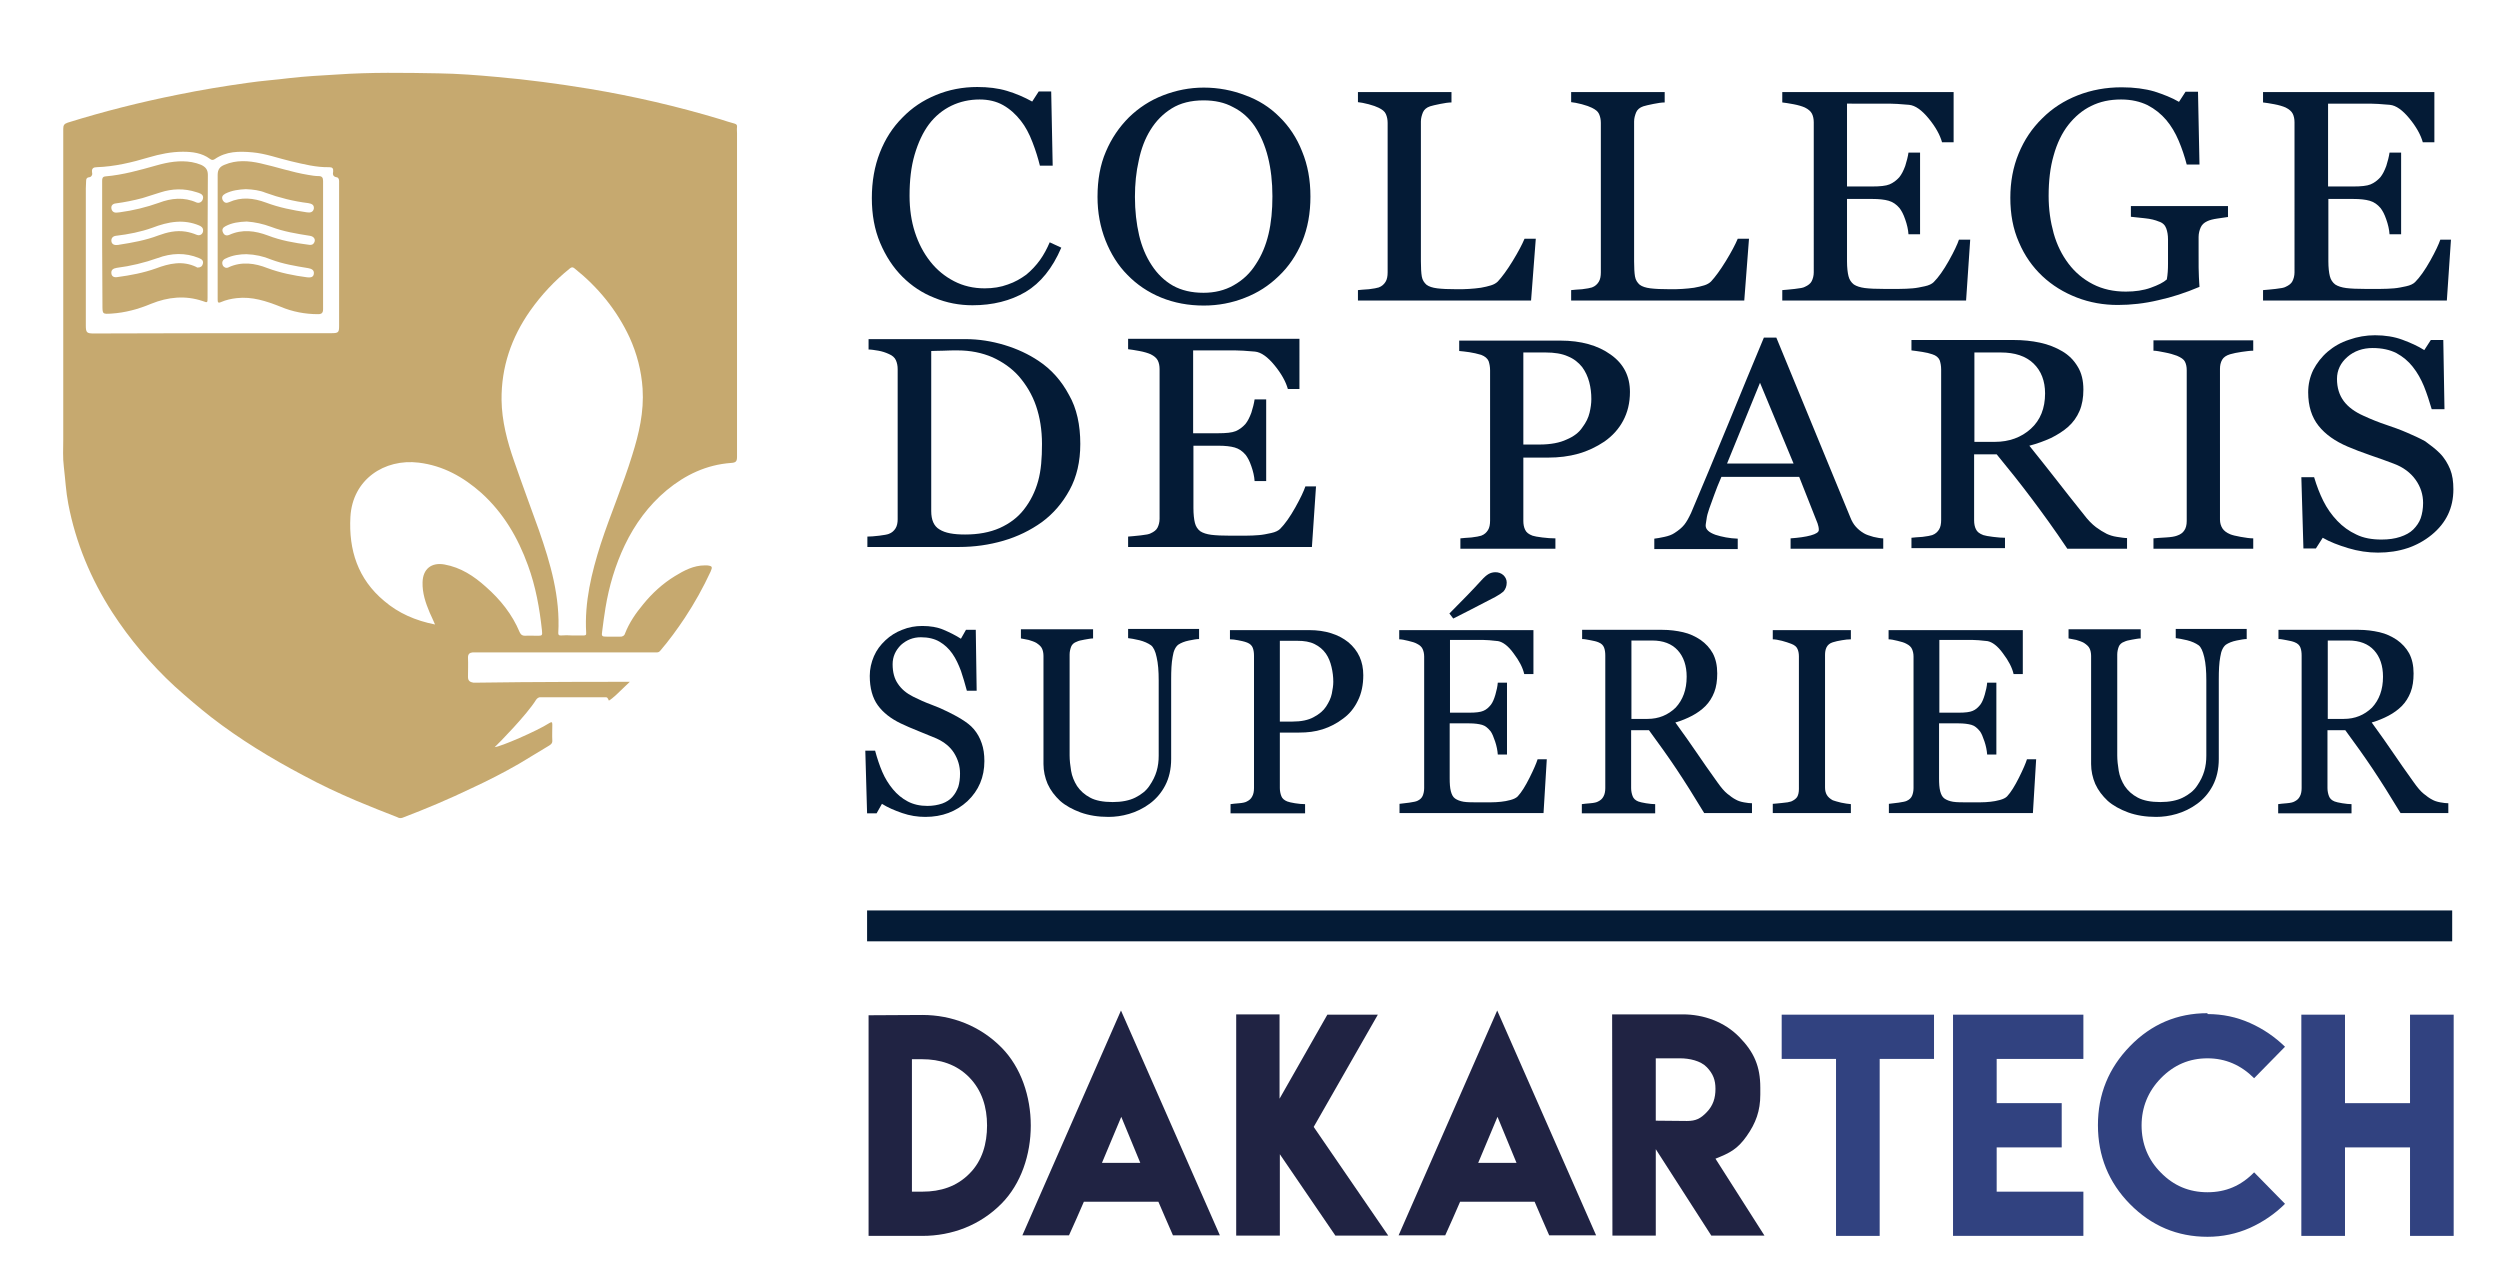
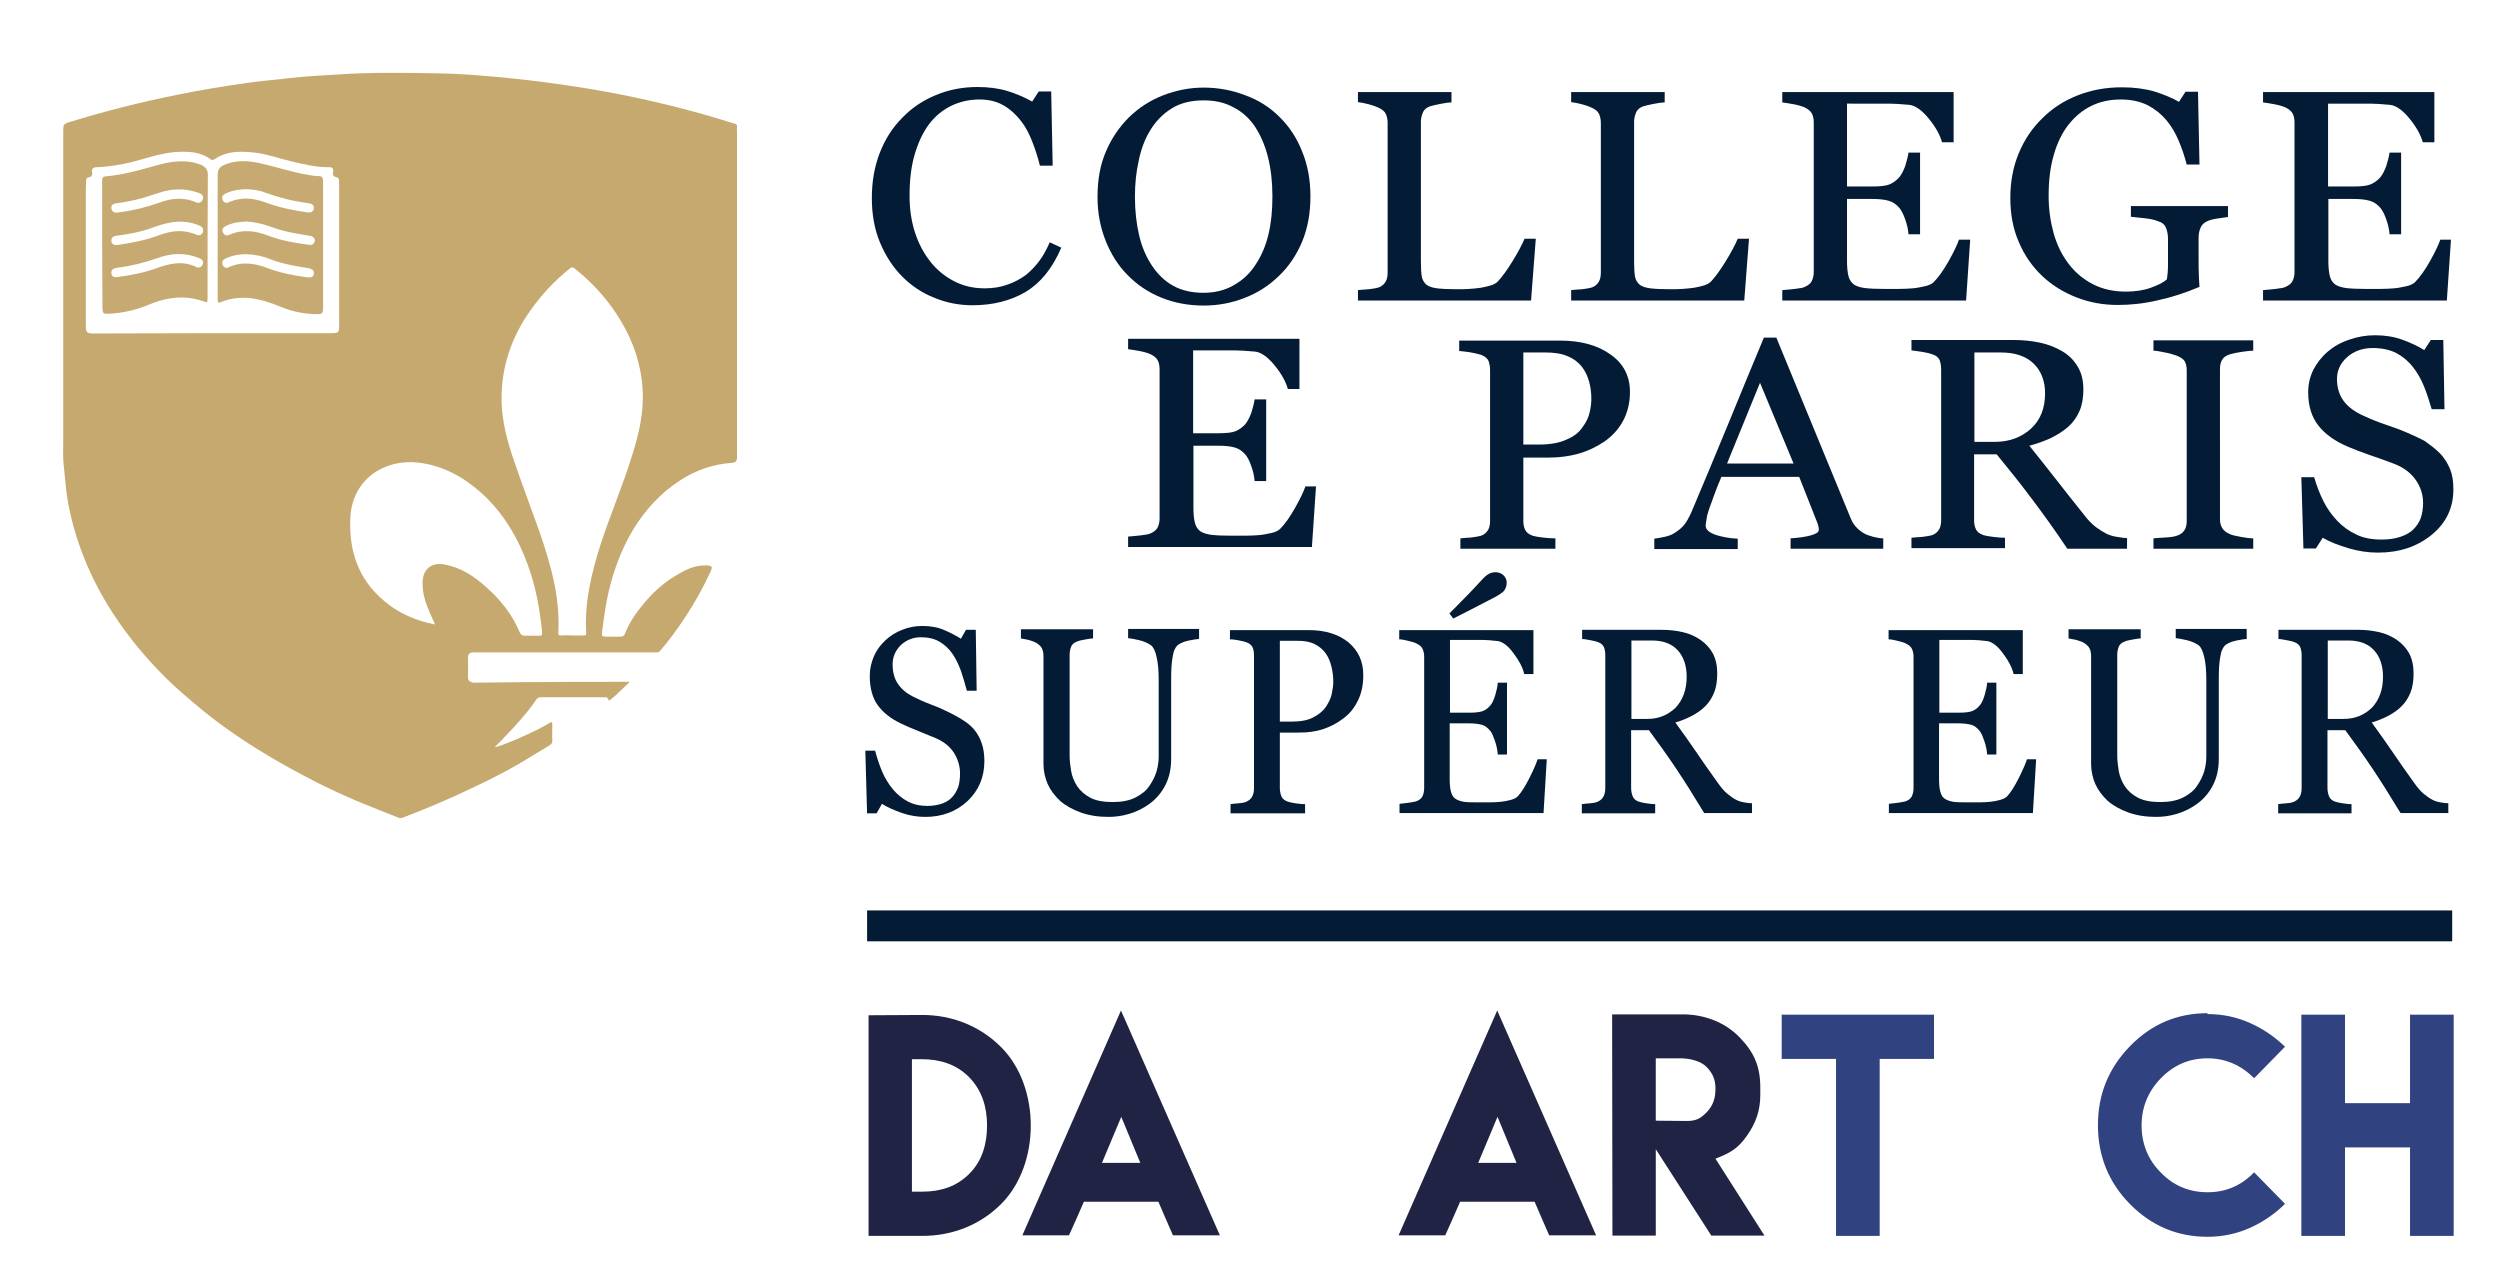
<svg xmlns="http://www.w3.org/2000/svg" id="Calque_1" x="0px" y="0px" viewBox="0 0 841.9 433.6" style="enable-background:new 0 0 841.9 433.6;" xml:space="preserve">
  <style type="text/css">	.st0{fill:#041B36;}	.st1{fill:#202343;}	.st2{fill:#314280;}	.st3{fill:#C6A96F;}	.st4{fill:#C7AA71;}</style>
  <g>
    <g>
      <path class="st0" d="M327.5,102.8c-4.4,0-8.7-0.8-12.8-2.5c-4.1-1.6-7.7-4-10.8-7.1c-3.1-3.1-5.6-6.9-7.5-11.4   c-1.9-4.5-2.8-9.5-2.8-15.1s0.9-10.7,2.7-15.3c1.8-4.6,4.3-8.5,7.6-11.8c3.2-3.3,6.9-5.8,11.3-7.6c4.3-1.8,9-2.7,13.9-2.7   c3.7,0,7,0.4,10,1.3c3,0.9,5.8,2.1,8.5,3.6l2.2-3.4h4.2l0.5,25h-4.3c-0.6-2.4-1.4-5.1-2.5-7.9c-1.1-2.9-2.4-5.3-3.9-7.2   c-1.7-2.2-3.7-4-6-5.3c-2.3-1.3-5-1.9-7.9-1.9c-3.4,0-6.6,0.7-9.5,2.1c-2.9,1.4-5.5,3.5-7.6,6.3c-2,2.7-3.6,6.1-4.8,10.2   c-1.2,4.1-1.7,8.7-1.7,13.8c0,4.5,0.6,8.6,1.8,12.3c1.2,3.7,2.9,7,5.2,9.9c2.2,2.8,4.9,5,8,6.6s6.5,2.4,10.3,2.4   c2.8,0,5.4-0.4,7.8-1.3c2.4-0.8,4.4-2,6.2-3.3c1.7-1.4,3.3-3.1,4.6-4.9c1.3-1.8,2.4-3.9,3.3-6l3.9,1.8c-3,7-7,11.9-12,14.9   C340.3,101.3,334.3,102.8,327.5,102.8z" />
      <path class="st0" d="M430.8,39.3c3.3,3.2,5.9,7.1,7.7,11.7c1.9,4.6,2.8,9.6,2.8,15.2c0,5.6-0.9,10.6-2.8,15.2   c-1.9,4.5-4.5,8.4-7.9,11.6c-3.3,3.2-7,5.6-11.4,7.3c-4.3,1.7-8.9,2.6-13.8,2.6c-5.2,0-10-0.9-14.4-2.7c-4.4-1.8-8.2-4.4-11.3-7.6   c-3.2-3.2-5.6-7.1-7.4-11.6c-1.8-4.6-2.7-9.4-2.7-14.7c0-5.7,0.9-10.8,2.8-15.2c1.9-4.5,4.5-8.3,7.8-11.6   c3.3-3.2,7.1-5.7,11.5-7.4c4.4-1.7,8.9-2.6,13.7-2.6c4.9,0,9.6,0.9,14,2.6C423.8,33.7,427.6,36.1,430.8,39.3z M422.9,89   c2-3,3.4-6.4,4.3-10.2c0.9-3.8,1.3-8,1.3-12.7c0-4.8-0.5-9.2-1.5-13.2c-1-4-2.5-7.4-4.4-10.3c-1.9-2.8-4.3-5-7.3-6.5   c-2.9-1.6-6.2-2.3-10-2.3c-4.2,0-7.8,0.9-10.7,2.7c-2.9,1.8-5.3,4.2-7.2,7.3c-1.8,2.9-3.1,6.3-3.9,10.2c-0.9,3.9-1.3,8-1.3,12.3   c0,4.7,0.5,9,1.4,12.9c0.9,3.8,2.3,7.2,4.3,10.2c1.9,2.9,4.3,5.2,7.1,6.8c2.9,1.6,6.3,2.4,10.3,2.4c3.7,0,7.1-0.8,10.1-2.5   C418.6,94.3,421,92,422.9,89z" />
      <path class="st0" d="M517.2,80.3l-1.6,20.9h-58.3v-3.5c0.8-0.1,2.1-0.2,3.7-0.3c1.6-0.2,2.7-0.4,3.3-0.6c1.1-0.4,1.8-1.1,2.3-1.9   c0.5-0.8,0.7-1.9,0.7-3.2V41.4c0-1.1-0.2-2.1-0.6-3c-0.4-0.9-1.2-1.5-2.4-2.1c-0.8-0.4-1.9-0.8-3.4-1.2c-1.5-0.4-2.7-0.6-3.6-0.7   V31h31.5v3.5c-1,0-2.3,0.2-3.8,0.5c-1.6,0.3-2.7,0.6-3.4,0.8c-1.2,0.4-2,1.1-2.4,2c-0.4,1-0.7,2-0.7,3.1V88c0,2.2,0.1,3.9,0.3,5.1   c0.2,1.2,0.8,2.1,1.6,2.8c0.8,0.6,2,1,3.6,1.2c1.6,0.2,3.8,0.3,6.7,0.3c1.3,0,2.6,0,4-0.1c1.4-0.1,2.7-0.2,4-0.4   c1.2-0.2,2.4-0.5,3.4-0.8c1-0.3,1.8-0.8,2.3-1.3c1.4-1.5,3.1-3.8,5-6.9c1.9-3.1,3.2-5.6,4-7.5H517.2z" />
      <path class="st0" d="M589,80.3l-1.6,20.9h-58.3v-3.5c0.8-0.1,2.1-0.2,3.7-0.3c1.6-0.2,2.7-0.4,3.3-0.6c1.1-0.4,1.8-1.1,2.3-1.9   c0.5-0.8,0.7-1.9,0.7-3.2V41.4c0-1.1-0.2-2.1-0.6-3c-0.4-0.9-1.2-1.5-2.4-2.1c-0.8-0.4-1.9-0.8-3.4-1.2c-1.5-0.4-2.7-0.6-3.6-0.7   V31h31.5v3.5c-1,0-2.3,0.2-3.8,0.5c-1.6,0.3-2.7,0.6-3.4,0.8c-1.2,0.4-2,1.1-2.4,2c-0.4,1-0.7,2-0.7,3.1V88c0,2.2,0.1,3.9,0.3,5.1   c0.2,1.2,0.8,2.1,1.6,2.8c0.8,0.6,2,1,3.6,1.2c1.6,0.2,3.8,0.3,6.7,0.3c1.3,0,2.6,0,4-0.1c1.4-0.1,2.7-0.2,4-0.4   c1.2-0.2,2.4-0.5,3.4-0.8c1-0.3,1.8-0.8,2.3-1.3c1.4-1.5,3.1-3.8,5-6.9c1.9-3.1,3.2-5.6,4-7.5H589z" />
      <path class="st0" d="M663.5,80.5l-1.4,20.7h-61.9v-3.5c1.1-0.1,2.5-0.2,4.2-0.4c1.8-0.2,2.9-0.4,3.4-0.7c1.1-0.5,1.9-1.1,2.3-1.9   c0.4-0.8,0.7-1.8,0.7-3V41.2c0-1.1-0.2-2.1-0.6-2.9c-0.4-0.8-1.2-1.5-2.4-2.1c-0.9-0.4-2.2-0.8-3.8-1.1c-1.6-0.3-2.9-0.5-3.8-0.6   V31h57.7v16.9h-3.9c-0.7-2.5-2.2-5.2-4.5-8c-2.3-2.8-4.5-4.4-6.6-4.6c-1.1-0.1-2.4-0.2-3.9-0.3c-1.5-0.1-3.2-0.1-5.2-0.1H622v27.9   h8.4c2.7,0,4.7-0.2,5.9-0.7c1.2-0.5,2.3-1.3,3.3-2.4c0.8-1,1.4-2.2,2-3.8c0.5-1.6,0.9-3.1,1.1-4.5h3.9v27.5h-3.9   c-0.1-1.6-0.5-3.3-1.1-5c-0.6-1.8-1.3-3-1.9-3.8c-1.1-1.3-2.3-2.1-3.7-2.5c-1.4-0.4-3.2-0.6-5.5-0.6H622v21c0,2.1,0.2,3.8,0.5,5   s0.9,2.1,1.8,2.8c0.9,0.6,2.2,1,3.7,1.2c1.6,0.2,3.8,0.3,6.7,0.3c1.2,0,2.7,0,4.6,0s3.5-0.1,4.8-0.2c1.3-0.1,2.7-0.4,4.1-0.7   c1.4-0.3,2.4-0.8,3-1.4c1.6-1.6,3.3-4,5.1-7.2c1.8-3.2,2.9-5.6,3.4-7.1H663.5z" />
      <path class="st0" d="M750.1,73.1c-0.8,0.1-2,0.3-3.4,0.5c-1.4,0.2-2.6,0.5-3.4,0.9c-1.1,0.5-1.8,1.2-2.2,2.1   c-0.4,0.9-0.7,2-0.7,3.2v5.4c0,4,0,6.6,0.1,8c0.1,1.4,0.1,2.5,0.2,3.4c-4.7,2-9.3,3.5-13.9,4.5c-4.6,1.1-9.2,1.6-13.6,1.6   c-4.8,0-9.4-0.8-13.8-2.5c-4.4-1.7-8.3-4.1-11.6-7.2c-3.3-3.1-6-6.9-7.9-11.4c-2-4.5-2.9-9.5-2.9-15c0-5.3,0.9-10.3,2.8-14.9   c1.9-4.6,4.5-8.5,8-11.9c3.3-3.3,7.3-5.9,11.9-7.7c4.6-1.8,9.5-2.7,14.8-2.7c4.2,0,7.9,0.5,11,1.4c3.1,1,5.9,2.1,8.3,3.5l2.2-3.4   h4.2l0.5,24.5h-4.3c-0.7-2.7-1.6-5.4-2.7-8c-1.1-2.6-2.5-5-4.2-7s-3.8-3.7-6.3-5c-2.5-1.2-5.4-1.9-8.9-1.9   c-3.8,0-7.1,0.7-10.1,2.2c-2.9,1.4-5.5,3.6-7.7,6.4c-2.1,2.7-3.8,6.2-4.9,10.2c-1.2,4.1-1.7,8.7-1.7,13.7c0,4.5,0.6,8.6,1.7,12.6   c1.1,3.9,2.8,7.3,5,10.2c2.2,2.9,4.9,5.2,8.2,6.9s7,2.5,11.1,2.5c3.1,0,5.9-0.4,8.4-1.3c2.5-0.9,4.3-1.8,5.4-2.8   c0.3-1.7,0.4-3.4,0.4-5.2c0-1.7,0-3.2,0-4.4v-3.9c0-1.4-0.2-2.6-0.6-3.7c-0.4-1.1-1.2-1.9-2.5-2.3c-1.2-0.5-2.7-0.9-4.7-1.1   c-2-0.2-3.5-0.4-4.7-0.5v-3.6h32.7V73.1z" />
      <path class="st0" d="M825.4,80.5l-1.4,20.7h-61.9v-3.5c1.1-0.1,2.5-0.2,4.2-0.4c1.8-0.2,2.9-0.4,3.4-0.7c1.1-0.5,1.9-1.1,2.3-1.9   c0.4-0.8,0.7-1.8,0.7-3V41.2c0-1.1-0.2-2.1-0.6-2.9c-0.4-0.8-1.2-1.5-2.4-2.1c-0.9-0.4-2.2-0.8-3.8-1.1c-1.6-0.3-2.9-0.5-3.8-0.6   V31h57.7v16.9h-3.9c-0.7-2.5-2.2-5.2-4.5-8c-2.3-2.8-4.5-4.4-6.6-4.6c-1.1-0.1-2.4-0.2-3.9-0.3c-1.5-0.1-3.2-0.1-5.2-0.1h-11.7   v27.9h8.4c2.7,0,4.7-0.2,5.9-0.7c1.2-0.5,2.3-1.3,3.3-2.4c0.8-1,1.4-2.2,2-3.8c0.5-1.6,0.9-3.1,1.1-4.5h3.9v27.5h-3.9   c-0.1-1.6-0.5-3.3-1.1-5c-0.6-1.8-1.3-3-1.9-3.8c-1.1-1.3-2.3-2.1-3.7-2.5c-1.4-0.4-3.2-0.6-5.5-0.6h-8.4v21c0,2.1,0.2,3.8,0.5,5   s0.9,2.1,1.8,2.8c0.9,0.6,2.2,1,3.7,1.2c1.6,0.2,3.8,0.3,6.7,0.3c1.2,0,2.7,0,4.6,0s3.5-0.1,4.8-0.2c1.3-0.1,2.7-0.4,4.1-0.7   c1.4-0.3,2.4-0.8,3-1.4c1.6-1.6,3.3-4,5.1-7.2c1.8-3.2,2.9-5.6,3.4-7.1H825.4z" />
    </g>
    <g>
      <path class="st0" d="M548.9,132c0,3.7-0.8,6.9-2.3,9.7c-1.5,2.8-3.6,5.1-6.3,7c-2.7,1.8-5.6,3.2-8.8,4.1   c-3.2,0.9-6.6,1.3-10.1,1.3H513v21.3c0,1.2,0.2,2.2,0.6,3c0.4,0.9,1.2,1.5,2.5,2c0.6,0.2,1.7,0.4,3.3,0.6c1.6,0.2,3.1,0.3,4.4,0.3   v3.5h-32v-3.5c0.8-0.1,2.1-0.2,3.7-0.3c1.6-0.2,2.7-0.4,3.3-0.6c1.1-0.4,1.8-1.1,2.3-1.9c0.5-0.8,0.7-1.9,0.7-3.2v-50.6   c0-1.2-0.2-2.2-0.5-3.1c-0.4-0.9-1.2-1.6-2.5-2.1c-1.3-0.4-2.7-0.7-4-0.9c-1.3-0.2-2.4-0.3-3.4-0.4v-3.5h34.1   c6.9,0,12.6,1.6,16.9,4.7C546.8,122.5,548.9,126.7,548.9,132z M532.9,143.9c1.2-1.6,2-3.2,2.4-4.9c0.4-1.7,0.6-3.2,0.6-4.6   c0-1.9-0.2-3.8-0.7-5.7c-0.5-1.9-1.3-3.6-2.4-5.1c-1.2-1.5-2.8-2.8-4.8-3.6c-2-0.9-4.5-1.3-7.5-1.3H513v31h5.4   c3.8,0,6.9-0.6,9.2-1.7C530,147,531.8,145.6,532.9,143.9z" />
      <path class="st0" d="M634,184.8h-31v-3.5c2.7-0.2,5-0.5,6.8-1c1.8-0.5,2.7-1.1,2.7-1.8c0-0.3,0-0.7-0.1-1.1   c-0.1-0.4-0.2-0.8-0.3-1.1l-6.2-15.7h-26.2c-1,2.3-1.8,4.3-2.4,6c-0.6,1.7-1.2,3.3-1.7,4.7c-0.5,1.4-0.8,2.6-0.9,3.5   s-0.3,1.6-0.3,2.2c0,1.3,1.1,2.3,3.3,3.1c2.2,0.7,4.7,1.2,7.5,1.3v3.5h-28.1v-3.5c0.9-0.1,2-0.3,3.4-0.6c1.4-0.3,2.5-0.7,3.4-1.3   c1.4-0.9,2.5-1.8,3.3-2.8c0.8-1,1.5-2.3,2.3-4c3.7-8.8,7.9-18.7,12.4-29.7c4.5-11,8.5-20.7,12.1-29.3h4.2l24.9,60.5   c0.5,1.3,1.1,2.3,1.8,3.1s1.6,1.6,2.8,2.3c0.8,0.5,1.9,0.8,3.2,1.2c1.3,0.3,2.4,0.5,3.3,0.5V184.8z M604,156.1l-11.3-27.2   l-11.1,27.2H604z" />
      <path class="st0" d="M716.3,184.8h-20.1c-4.4-6.6-8.5-12.2-12.1-17c-3.6-4.8-7.5-9.7-11.7-14.8h-7.6v22.2c0,1.2,0.2,2.2,0.6,3   c0.4,0.9,1.2,1.5,2.5,2c0.6,0.2,1.7,0.4,3.3,0.6s2.9,0.3,4,0.3v3.5h-31.5v-3.5c0.8-0.1,2.1-0.2,3.7-0.3c1.6-0.2,2.7-0.4,3.3-0.6   c1.1-0.4,1.8-1.1,2.3-1.9c0.5-0.8,0.7-1.9,0.7-3.2v-50.7c0-1.2-0.2-2.2-0.5-3.1c-0.4-0.9-1.2-1.6-2.5-2c-0.9-0.3-2-0.6-3.4-0.8   c-1.4-0.2-2.6-0.4-3.6-0.5v-3.5h34.4c3.2,0,6.1,0.3,8.9,0.9c2.8,0.6,5.3,1.6,7.5,2.9c2.2,1.3,3.9,3,5.2,5.2   c1.3,2.1,1.9,4.7,1.9,7.7c0,2.7-0.4,5.1-1.3,7.2c-0.9,2.1-2.2,3.9-3.9,5.4c-1.6,1.4-3.5,2.6-5.7,3.7c-2.2,1-4.6,1.9-7.3,2.6   c3.7,4.6,6.7,8.4,9.2,11.6c2.4,3.1,5.4,6.9,9,11.4c1.5,2,2.9,3.4,4.2,4.4c1.2,0.9,2.5,1.7,3.7,2.3c0.9,0.4,2,0.8,3.4,1   c1.4,0.2,2.5,0.4,3.4,0.4V184.8z M688.7,132.5c0-4.2-1.3-7.6-3.9-10.1c-2.6-2.5-6.3-3.7-11-3.7h-8.9v30.1h6.9   c4.8,0,8.9-1.5,12.1-4.4C687.1,141.5,688.7,137.5,688.7,132.5z" />
      <path class="st0" d="M758.8,184.8h-33.6v-3.5c0.9-0.1,2.3-0.2,4.1-0.3c1.8-0.1,3-0.3,3.8-0.6c1.2-0.4,2-1,2.5-1.8   c0.5-0.7,0.8-1.8,0.8-3.1v-50.8c0-1.2-0.2-2.1-0.6-2.9c-0.4-0.8-1.3-1.4-2.7-2c-1.1-0.4-2.4-0.8-4-1.1c-1.6-0.3-2.9-0.6-3.9-0.6   v-3.5h33.6v3.5c-1.1,0-2.4,0.2-3.9,0.4c-1.5,0.2-2.8,0.5-3.9,0.8c-1.3,0.4-2.2,1-2.7,1.9s-0.7,1.9-0.7,3V175   c0,1.1,0.3,2.1,0.8,2.9c0.5,0.8,1.4,1.5,2.6,2c0.7,0.3,1.9,0.6,3.6,0.9c1.7,0.3,3.1,0.5,4.2,0.5V184.8z" />
      <path class="st0" d="M821.6,152.6c1.6,1.6,2.7,3.5,3.5,5.4c0.8,2,1.1,4.2,1.1,6.8c0,6.2-2.4,11.3-7.3,15.3c-4.9,4-10.9,6-18.1,6   c-3.3,0-6.7-0.5-10-1.5s-6.2-2.1-8.6-3.5l-2.3,3.6h-4.2l-0.7-24h4.3c0.9,3,1.9,5.6,3.1,8c1.2,2.4,2.7,4.6,4.7,6.7   c1.8,1.9,4,3.5,6.4,4.6c2.4,1.2,5.3,1.7,8.5,1.7c2.4,0,4.5-0.3,6.3-0.9c1.8-0.6,3.3-1.4,4.4-2.5c1.1-1.1,2-2.4,2.5-3.8   c0.5-1.5,0.8-3.2,0.8-5.1c0-2.8-0.8-5.4-2.5-7.8c-1.7-2.4-4.2-4.3-7.5-5.5c-2.3-0.9-4.9-1.8-7.8-2.8s-5.5-2-7.6-2.9   c-4.2-1.8-7.5-4.1-9.8-7c-2.3-2.9-3.5-6.6-3.5-11.3c0-2.7,0.6-5.2,1.7-7.5c1.2-2.3,2.8-4.4,4.9-6.2c2-1.7,4.4-3.1,7.2-4   c2.8-1,5.7-1.5,8.7-1.5c3.4,0,6.5,0.5,9.2,1.5s5.2,2.1,7.4,3.5l2.2-3.4h4.2l0.4,23.3h-4.3c-0.8-2.7-1.6-5.2-2.6-7.7   c-1-2.4-2.2-4.6-3.8-6.6c-1.5-1.9-3.3-3.4-5.5-4.6c-2.2-1.1-4.8-1.7-8-1.7c-3.3,0-6.2,1-8.5,3c-2.3,2-3.5,4.5-3.5,7.4   c0,3,0.8,5.5,2.3,7.5c1.5,2,3.7,3.6,6.6,4.9c2.6,1.2,5.1,2.2,7.5,3s4.9,1.7,7.2,2.7c2.1,0.9,4.1,1.8,6.1,2.9   C818.5,149.9,820.2,151.2,821.6,152.6z" />
    </g>
    <g>
-       <path class="st0" d="M363.8,149.5c0,6-1.2,11.1-3.6,15.5c-2.4,4.4-5.5,8-9.3,10.8c-3.9,2.8-8.2,4.9-13,6.3s-9.8,2.1-14.9,2.1   h-30.9v-3.5c1,0,2.3-0.1,4-0.3c1.6-0.2,2.7-0.4,3.2-0.6c1.1-0.4,1.8-1.1,2.3-1.9s0.7-1.9,0.7-3v-50.6c0-1.1-0.2-2.1-0.6-3   c-0.4-0.9-1.2-1.6-2.4-2.1c-1.1-0.5-2.3-0.9-3.5-1.1c-1.3-0.2-2.3-0.4-3.3-0.4v-3.5h32.6c4.5,0,8.9,0.7,13.2,2   c4.3,1.3,8.1,3.1,11.4,5.3c4.4,2.9,7.8,6.8,10.3,11.5C362.6,137.5,363.8,143.1,363.8,149.5z M350.9,149.5c0-4.7-0.7-9-2-12.8   c-1.3-3.8-3.3-7.1-5.8-10c-2.4-2.7-5.4-4.8-8.9-6.4c-3.5-1.5-7.4-2.3-11.7-2.3c-1.4,0-3.1,0-4.9,0.1c-1.8,0-3.1,0.1-4,0.1v53.9   c0,3,0.9,5.1,2.8,6.2c1.9,1.2,4.7,1.7,8.6,1.7c4.4,0,8.3-0.7,11.7-2.2c3.3-1.5,6-3.5,8.1-6.2c2.2-2.8,3.8-6,4.8-9.6   S350.9,154.3,350.9,149.5z" />
      <path class="st0" d="M443.2,163.5l-1.4,20.7h-61.9v-3.5c1.1-0.1,2.5-0.2,4.2-0.4c1.8-0.2,2.9-0.4,3.4-0.7c1.1-0.5,1.9-1.1,2.3-1.9   c0.4-0.8,0.7-1.8,0.7-3v-50.4c0-1.1-0.2-2.1-0.6-2.9c-0.4-0.8-1.2-1.5-2.4-2.1c-0.9-0.4-2.2-0.8-3.8-1.1c-1.6-0.3-2.9-0.5-3.8-0.6   v-3.5h57.7V131h-3.9c-0.7-2.5-2.2-5.2-4.5-8c-2.3-2.8-4.5-4.4-6.6-4.6c-1.1-0.1-2.4-0.2-3.9-0.3c-1.5-0.1-3.2-0.1-5.2-0.1h-11.7   v27.9h8.4c2.7,0,4.7-0.2,5.9-0.7c1.2-0.5,2.3-1.3,3.3-2.4c0.8-1,1.4-2.2,2-3.8c0.5-1.6,0.9-3.1,1.1-4.5h3.9v27.5h-3.9   c-0.1-1.6-0.5-3.3-1.1-5c-0.6-1.8-1.3-3-1.9-3.8c-1.1-1.3-2.3-2.1-3.7-2.5c-1.4-0.4-3.2-0.6-5.5-0.6h-8.4v21c0,2.1,0.2,3.8,0.5,5   c0.3,1.2,0.9,2.1,1.8,2.8c0.9,0.6,2.2,1,3.7,1.2c1.6,0.2,3.8,0.3,6.7,0.3c1.2,0,2.7,0,4.6,0s3.5-0.1,4.8-0.2   c1.3-0.1,2.7-0.4,4.1-0.7c1.4-0.3,2.4-0.8,3-1.4c1.6-1.6,3.3-4,5.1-7.2c1.8-3.2,2.9-5.6,3.4-7.1H443.2z" />
    </g>
    <g>
      <path class="st0" d="M327.9,245.5c1.2,1.4,2.1,3,2.7,4.8c0.6,1.7,0.9,3.7,0.9,6c0,5.4-1.9,9.9-5.7,13.5c-3.8,3.5-8.5,5.3-14.2,5.3   c-2.6,0-5.2-0.4-7.8-1.3s-4.9-1.9-6.8-3.1l-1.8,3.2H292l-0.6-21.1h3.3c0.7,2.6,1.5,5,2.4,7.1c0.9,2.1,2.1,4.1,3.6,5.9   c1.4,1.7,3.1,3.1,5,4.1c1.9,1,4.1,1.5,6.6,1.5c1.9,0,3.5-0.3,5-0.8c1.4-0.5,2.6-1.3,3.4-2.2c0.9-1,1.5-2.1,2-3.4   c0.4-1.3,0.6-2.8,0.6-4.5c0-2.5-0.7-4.8-2-6.9s-3.3-3.7-5.9-4.9c-1.8-0.7-3.8-1.6-6.1-2.5c-2.3-0.9-4.3-1.8-6-2.6   c-3.3-1.6-5.9-3.6-7.7-6.1c-1.8-2.5-2.7-5.8-2.7-9.9c0-2.3,0.5-4.5,1.4-6.6s2.2-3.8,3.9-5.4c1.6-1.5,3.5-2.7,5.6-3.5   c2.2-0.9,4.4-1.3,6.8-1.3c2.7,0,5.1,0.4,7.2,1.3c2.1,0.9,4.1,1.9,5.8,3l1.7-3h3.3l0.3,20.5h-3.3c-0.6-2.3-1.3-4.6-2-6.7   c-0.8-2.1-1.7-4.1-2.9-5.8c-1.2-1.7-2.6-3-4.3-4c-1.7-1-3.8-1.5-6.3-1.5c-2.6,0-4.8,0.9-6.7,2.6c-1.8,1.8-2.8,3.9-2.8,6.5   c0,2.7,0.6,4.9,1.8,6.6c1.2,1.8,2.9,3.2,5.1,4.3c2,1,4,1.9,5.9,2.6c1.9,0.7,3.8,1.5,5.6,2.4c1.6,0.8,3.2,1.6,4.8,2.6   S326.8,244.2,327.9,245.5z" />
      <path class="st0" d="M403.8,215.2c-0.8,0-1.9,0.2-3.4,0.5c-1.5,0.3-2.7,0.8-3.6,1.4c-0.9,0.7-1.6,2-1.9,4.1   c-0.4,2.1-0.5,4.6-0.5,7.6v26.8c0,3.4-0.7,6.4-2,8.9s-3.1,4.6-5.3,6.2c-2.2,1.6-4.5,2.7-6.9,3.4c-2.4,0.7-4.7,1-6.9,1   c-3.5,0-6.6-0.5-9.4-1.5c-2.7-1-5.1-2.3-6.9-3.9c-1.8-1.7-3.2-3.5-4.2-5.7c-0.9-2.1-1.4-4.4-1.4-6.7v-36.4c0-1-0.2-1.9-0.5-2.5   c-0.3-0.7-1-1.3-1.9-1.9c-0.7-0.4-1.6-0.7-2.6-1c-1.1-0.2-1.9-0.4-2.6-0.5v-3.1h24.3v3.1c-0.8,0-1.7,0.2-2.9,0.4   c-1.2,0.2-2,0.4-2.6,0.7c-0.9,0.3-1.6,0.9-1.9,1.7c-0.3,0.8-0.5,1.7-0.5,2.6v34c0,1.6,0.2,3.4,0.5,5.2c0.3,1.8,1,3.5,2,5.1   c1.1,1.6,2.5,2.9,4.4,3.9c1.8,1,4.4,1.5,7.6,1.5c3,0,5.6-0.5,7.6-1.5c2-1,3.7-2.3,4.8-4c1.1-1.6,1.9-3.2,2.4-4.9   c0.5-1.7,0.7-3.4,0.7-5.2v-25.3c0-3.2-0.2-5.8-0.7-7.9c-0.4-2-1.1-3.4-1.9-4c-1-0.7-2.3-1.3-3.9-1.7c-1.7-0.4-2.9-0.6-3.8-0.7   v-3.1h23.9V215.2z" />
      <path class="st0" d="M459.1,227.4c0,3.2-0.6,6.1-1.8,8.5c-1.2,2.5-2.8,4.5-5,6.1c-2.1,1.6-4.4,2.8-6.9,3.6   c-2.5,0.8-5.1,1.1-7.9,1.1H431v18.7c0,1,0.2,1.9,0.5,2.7c0.3,0.8,1,1.4,2,1.8c0.5,0.2,1.4,0.4,2.6,0.6s2.4,0.3,3.4,0.3v3.1h-25.1   v-3.1c0.7-0.1,1.6-0.2,2.9-0.3c1.2-0.1,2.1-0.3,2.6-0.6c0.8-0.4,1.4-0.9,1.8-1.7c0.4-0.7,0.6-1.7,0.6-2.8v-44.5   c0-1-0.1-1.9-0.4-2.7c-0.3-0.8-0.9-1.4-1.9-1.8c-1-0.4-2.1-0.6-3.1-0.8c-1-0.2-1.9-0.3-2.7-0.3v-3.1h26.7c5.4,0,9.8,1.4,13.2,4.1   C457.4,219.1,459.1,222.7,459.1,227.4z M446.6,237.9c0.9-1.4,1.6-2.8,1.9-4.3c0.3-1.5,0.5-2.8,0.5-4c0-1.7-0.2-3.3-0.6-5   c-0.4-1.7-1-3.2-1.9-4.5c-1-1.4-2.2-2.4-3.8-3.2c-1.6-0.8-3.5-1.1-5.8-1.1H431V243h4.2c3,0,5.4-0.5,7.2-1.5   C444.3,240.5,445.7,239.3,446.6,237.9z" />
      <path class="st0" d="M520.9,255.6l-1.1,18.2h-48.5v-3.1c0.8-0.1,1.9-0.2,3.3-0.4c1.4-0.2,2.3-0.4,2.7-0.6c0.9-0.4,1.5-1,1.8-1.7   c0.3-0.7,0.5-1.6,0.5-2.6v-44.3c0-1-0.2-1.8-0.5-2.5c-0.3-0.7-0.9-1.3-1.9-1.8c-0.7-0.4-1.7-0.7-3-1c-1.2-0.3-2.2-0.5-3-0.5v-3.1   h45.2V227h-3.1c-0.5-2.2-1.7-4.5-3.6-7c-1.8-2.5-3.6-3.8-5.2-4.1c-0.9-0.1-1.9-0.2-3-0.3c-1.2-0.1-2.5-0.1-4-0.1h-9.2v24.5h6.6   c2.1,0,3.7-0.2,4.6-0.6c1-0.4,1.8-1.1,2.6-2.1c0.6-0.8,1.1-2,1.5-3.4c0.4-1.4,0.7-2.7,0.8-4h3.1v24.2h-3.1   c-0.1-1.4-0.4-2.9-0.9-4.4s-1-2.7-1.5-3.4c-0.9-1.1-1.8-1.9-2.9-2.2s-2.5-0.5-4.3-0.5h-6.6v18.5c0,1.8,0.1,3.3,0.4,4.4   s0.7,1.9,1.4,2.4c0.7,0.5,1.7,0.9,2.9,1.1c1.2,0.2,3,0.2,5.3,0.2c0.9,0,2.1,0,3.6,0c1.5,0,2.7-0.1,3.7-0.2c1-0.1,2.1-0.3,3.2-0.6   c1.1-0.3,1.9-0.7,2.4-1.2c1.3-1.4,2.6-3.5,4-6.3s2.3-4.9,2.7-6.2H520.9z M503.6,201c-1.2,0.6-3.1,1.6-5.6,2.9   c-2.5,1.3-5.4,2.8-8.6,4.4l-1.3-1.7c2.5-2.5,4.5-4.6,6.1-6.2c1.6-1.6,3.1-3.3,4.7-5c0.9-1,1.7-1.7,2.4-2.1   c0.7-0.4,1.5-0.6,2.3-0.6c1,0,1.9,0.3,2.7,1c0.7,0.7,1.1,1.5,1.1,2.5c0,1.2-0.4,2.2-1.1,3C505.6,199.8,504.7,200.4,503.6,201z" />
      <path class="st0" d="M589.6,273.8h-15.7c-3.5-5.8-6.6-10.7-9.4-14.9c-2.8-4.2-5.9-8.5-9.2-13h-6v19.5c0,1,0.2,1.9,0.5,2.7   c0.3,0.8,0.9,1.4,1.9,1.8c0.5,0.2,1.4,0.4,2.6,0.6s2.3,0.3,3.1,0.3v3.1h-24.7v-3.1c0.7-0.1,1.6-0.2,2.9-0.3   c1.2-0.1,2.1-0.3,2.6-0.6c0.8-0.4,1.4-0.9,1.8-1.7c0.4-0.7,0.6-1.7,0.6-2.8v-44.6c0-1-0.1-1.9-0.4-2.7c-0.3-0.8-0.9-1.4-1.9-1.8   c-0.7-0.3-1.6-0.5-2.7-0.7s-2-0.4-2.8-0.4v-3.1h27c2.5,0,4.8,0.3,7,0.8c2.2,0.5,4.1,1.4,5.9,2.6c1.7,1.2,3.1,2.7,4.1,4.5   c1,1.9,1.5,4.1,1.5,6.8c0,2.4-0.3,4.5-1,6.3c-0.7,1.8-1.7,3.4-3,4.7c-1.2,1.2-2.7,2.3-4.4,3.2c-1.7,0.9-3.6,1.7-5.7,2.3   c2.9,4,5.3,7.4,7.2,10.2c1.9,2.8,4.2,6.1,7,10c1.2,1.7,2.3,3,3.3,3.8c1,0.8,1.9,1.5,2.9,2c0.7,0.4,1.6,0.7,2.7,0.9   c1.1,0.2,2,0.3,2.7,0.3V273.8z M568,227.9c0-3.7-1-6.7-3-8.9c-2-2.2-4.9-3.3-8.6-3.3h-7v26.4h5.4c3.8,0,6.9-1.3,9.5-3.8   C566.7,235.7,568,232.3,568,227.9z" />
-       <path class="st0" d="M623.3,273.8H597v-3.1c0.7-0.1,1.8-0.1,3.2-0.3c1.4-0.1,2.4-0.3,3-0.5c0.9-0.4,1.6-0.9,2-1.5   c0.4-0.7,0.6-1.6,0.6-2.7V221c0-1-0.2-1.9-0.5-2.5c-0.3-0.7-1-1.3-2.1-1.7c-0.8-0.3-1.9-0.7-3.1-1c-1.2-0.3-2.3-0.5-3.1-0.5v-3.1   h26.3v3.1c-0.9,0-1.9,0.1-3,0.3c-1.2,0.2-2.2,0.4-3.1,0.7c-1,0.3-1.7,0.9-2.1,1.7c-0.4,0.8-0.5,1.7-0.5,2.6v44.6   c0,1,0.2,1.8,0.6,2.5c0.4,0.7,1.1,1.3,2,1.8c0.6,0.2,1.5,0.5,2.8,0.8s2.4,0.4,3.3,0.5V273.8z" />
      <path class="st0" d="M685.7,255.6l-1.1,18.2h-48.5v-3.1c0.8-0.1,1.9-0.2,3.3-0.4c1.4-0.2,2.3-0.4,2.7-0.6c0.9-0.4,1.5-1,1.8-1.7   c0.3-0.7,0.5-1.6,0.5-2.6v-44.3c0-1-0.2-1.8-0.5-2.5c-0.3-0.7-0.9-1.3-1.9-1.8c-0.7-0.4-1.7-0.7-3-1c-1.2-0.3-2.2-0.5-3-0.5v-3.1   h45.2V227h-3.1c-0.5-2.2-1.7-4.5-3.6-7c-1.8-2.5-3.6-3.8-5.2-4.1c-0.9-0.1-1.9-0.2-3-0.3c-1.2-0.1-2.5-0.1-4-0.1h-9.2v24.5h6.6   c2.1,0,3.7-0.2,4.6-0.6c1-0.4,1.8-1.1,2.6-2.1c0.6-0.8,1.1-2,1.5-3.4c0.4-1.4,0.7-2.7,0.8-4h3.1v24.2h-3.1   c-0.1-1.4-0.4-2.9-0.9-4.4s-1-2.7-1.5-3.4c-0.9-1.1-1.8-1.9-2.9-2.2s-2.5-0.5-4.3-0.5h-6.6v18.5c0,1.8,0.1,3.3,0.4,4.4   s0.7,1.9,1.4,2.4c0.7,0.5,1.7,0.9,2.9,1.1c1.2,0.2,3,0.2,5.3,0.2c0.9,0,2.1,0,3.6,0c1.5,0,2.7-0.1,3.7-0.2c1-0.1,2.1-0.3,3.2-0.6   c1.1-0.3,1.9-0.7,2.4-1.2c1.3-1.4,2.6-3.5,4-6.3s2.3-4.9,2.7-6.2H685.7z" />
      <path class="st0" d="M756.6,215.2c-0.8,0-1.9,0.2-3.4,0.5c-1.5,0.3-2.7,0.8-3.6,1.4c-0.9,0.7-1.6,2-1.9,4.1   c-0.4,2.1-0.5,4.6-0.5,7.6v26.8c0,3.4-0.7,6.4-2,8.9c-1.3,2.5-3.1,4.6-5.3,6.2c-2.2,1.6-4.5,2.7-6.9,3.4c-2.4,0.7-4.7,1-6.9,1   c-3.5,0-6.6-0.5-9.4-1.5c-2.7-1-5.1-2.3-6.9-3.9c-1.8-1.7-3.2-3.5-4.2-5.7c-0.9-2.1-1.4-4.4-1.4-6.7v-36.4c0-1-0.2-1.9-0.5-2.5   c-0.3-0.7-1-1.3-1.9-1.9c-0.7-0.4-1.6-0.7-2.6-1c-1.1-0.2-1.9-0.4-2.6-0.5v-3.1h24.3v3.1c-0.8,0-1.7,0.2-2.9,0.4   c-1.2,0.2-2,0.4-2.6,0.7c-0.9,0.3-1.6,0.9-1.9,1.7c-0.3,0.8-0.5,1.7-0.5,2.6v34c0,1.6,0.2,3.4,0.5,5.2c0.3,1.8,1,3.5,2,5.1   c1.1,1.6,2.5,2.9,4.4,3.9s4.4,1.5,7.6,1.5c3,0,5.6-0.5,7.6-1.5c2-1,3.7-2.3,4.8-4c1.1-1.6,1.9-3.2,2.4-4.9   c0.5-1.7,0.7-3.4,0.7-5.2v-25.3c0-3.2-0.2-5.8-0.7-7.9s-1.1-3.4-1.9-4c-1-0.7-2.3-1.3-3.9-1.7c-1.7-0.4-2.9-0.6-3.8-0.7v-3.1h23.9   V215.2z" />
      <path class="st0" d="M824.1,273.8h-15.7c-3.5-5.8-6.6-10.7-9.4-14.9c-2.8-4.2-5.9-8.5-9.2-13h-6v19.5c0,1,0.2,1.9,0.5,2.7   c0.3,0.8,0.9,1.4,1.9,1.8c0.5,0.2,1.4,0.4,2.6,0.6s2.3,0.3,3.1,0.3v3.1h-24.7v-3.1c0.7-0.1,1.6-0.2,2.9-0.3   c1.2-0.1,2.1-0.3,2.6-0.6c0.8-0.4,1.4-0.9,1.8-1.7c0.4-0.7,0.6-1.7,0.6-2.8v-44.6c0-1-0.1-1.9-0.4-2.7c-0.3-0.8-0.9-1.4-1.9-1.8   c-0.7-0.3-1.6-0.5-2.7-0.7s-2-0.4-2.8-0.4v-3.1h27c2.5,0,4.8,0.3,7,0.8c2.2,0.5,4.1,1.4,5.9,2.6c1.7,1.2,3.1,2.7,4.1,4.5   c1,1.9,1.5,4.1,1.5,6.8c0,2.4-0.3,4.5-1,6.3c-0.7,1.8-1.7,3.4-3,4.7c-1.2,1.2-2.7,2.3-4.4,3.2c-1.7,0.9-3.6,1.7-5.7,2.3   c2.9,4,5.3,7.4,7.2,10.2c1.9,2.8,4.2,6.1,7,10c1.2,1.7,2.3,3,3.3,3.8c1,0.8,1.9,1.5,2.9,2c0.7,0.4,1.6,0.7,2.7,0.9   c1.1,0.2,2,0.3,2.7,0.3V273.8z M802.5,227.9c0-3.7-1-6.7-3-8.9c-2-2.2-4.9-3.3-8.6-3.3h-7v26.4h5.4c3.8,0,6.9-1.3,9.5-3.8   C801.2,235.7,802.5,232.3,802.5,227.9z" />
    </g>
    <g>
      <path class="st1" d="M310.6,341.8c10,0,19.5,3.7,26.7,11c13.1,13.3,13.1,39.2,0,52.5c-7.2,7.3-16.7,10.9-26.7,10.9h-18.1v-74.3   L310.6,341.8L310.6,341.8z M310.7,401.3c6,0,11.5-1.7,15.8-6.1c4.3-4.3,5.9-10.1,5.9-16.2c0-6.1-1.7-11.8-6-16.2   c-4.3-4.4-9.9-6.1-15.9-6.1h-3.4v44.6H310.7L310.7,401.3z" />
      <path class="st1" d="M365,404.7c-1.6,3.8-3.3,7.5-5,11.3h-15.7l33.2-75.7l33.3,75.7h-15.8c-1.6-3.7-3.3-7.5-4.9-11.3L365,404.7   L365,404.7z M384,391.6l-6.4-15.5l-6.5,15.5H384z" />
-       <path class="st1" d="M430.9,341.7V370l16.1-28.3H464l-21.6,37.8l25.1,36.6h-17.8l-18.7-27.4v27.4h-14.7v-74.5H430.9z" />
      <path class="st1" d="M491.7,404.7c-1.6,3.8-3.3,7.5-5,11.3H471l33.2-75.7l33.3,75.7h-15.8c-1.6-3.7-3.3-7.5-4.9-11.3L491.7,404.7   L491.7,404.7z M510.7,391.6l-6.4-15.5l-6.5,15.5H510.7z" />
      <path class="st1" d="M542.9,341.6h23.8c7,0,14,2.5,19,7.6c5,5.1,7.1,9.9,7.1,17.1v2.3c0,5.5-1.5,9.6-4.6,14   c-3.1,4.4-5.7,5.7-10.5,7.6l16.5,25.9h-17.9l-18.7-29.1v29.1H543L542.9,341.6z M568.1,377.5c3,0,4.6-0.8,6.7-3   c2.1-2.2,2.9-4.7,2.9-7.8c0-3-0.8-5.1-2.9-7.3c-2.1-2.2-5.9-3-9-3h-8.2v21L568.1,377.5z" />
      <path class="st2" d="M633,341.7h18.3v14.9H633v59.6h-14.7v-59.6h-18.3v-14.9h18.3H633z" />
-       <path class="st2" d="M701.6,341.7v14.9h-29.2v14.9h21.9v14.9h-21.9v14.9h29.2v14.9h-29.2h-14.7v-74.5H701.6z" />
      <path class="st2" d="M743.4,341.5c5.1,0,9.8,1,14.3,3c4.5,2,8.4,4.7,11.8,8l-10.4,10.6c-4.4-4.4-9.6-6.7-15.7-6.7   c-6.1,0-11.3,2.2-15.7,6.7c-4.3,4.4-6.5,9.8-6.5,15.9c0,6.2,2.2,11.6,6.5,15.9c4.3,4.4,9.5,6.6,15.7,6.6s11.3-2.2,15.7-6.7   l10.4,10.6c-3.4,3.4-7.4,6.1-11.8,8.1c-4.5,2-9.3,3-14.3,3c-10.2,0-18.9-3.7-26.1-11c-7.2-7.3-10.8-16.2-10.8-26.6   c0-10.4,3.6-19.2,10.8-26.6c7.2-7.4,15.9-11.1,26.1-11.1L743.4,341.5z" />
      <path class="st2" d="M789.7,341.7v29.8h21.9v-29.8h14.7v74.5h-14.7v-29.8h-21.9v29.8h-14.7v-74.5H789.7z" />
    </g>
    <rect x="292" y="306.6" class="st0" width="533.8" height="10.4" />
  </g>
  <g>
    <path class="st3" d="M212.1,229.6c-1.6,1.5-3.2,3.1-4.7,4.5c-0.3,0.3-2.3,2-2.4,1.8c-0.1-0.3-0.2-0.6-0.4-0.8  c-0.2-0.4-0.8-0.3-1.2-0.3c-7.1,0-14.2,0-21.2,0c-0.7-0.1-1.3,0.3-1.7,0.9c-3,4.9-12.6,14.7-13.9,15.9c1.9-0.1,14.2-5.4,18.4-8.1  c0.7-0.4,1-0.5,1,0.5c0,1.8-0.1,3.6,0,5.5c0,0.9-0.5,1.2-1.1,1.6c-3.4,2-6.7,4.1-10.1,6.1c-5.2,3-10.5,5.7-15.9,8.2  c-7.7,3.7-15.5,7-23.4,10c-0.6,0.2-1.2,0.1-1.7-0.2c-4.6-1.8-9.2-3.6-13.7-5.5c-6.1-2.6-12.1-5.4-18-8.6  c-10.8-5.7-21.3-12.1-31-19.6c-4.2-3.3-8.3-6.8-12.3-10.4c-8-7.4-15.1-15.8-21-24.9C30.6,195,25.5,182.8,23,169.7  c-0.8-4.1-1-8.3-1.5-12.5c-0.4-3.1-0.2-6.1-0.2-9.1c0-34.9,0-69.8,0-104.7c0-1.2,0.3-1.7,1.5-2.1c12.2-3.8,24.5-6.9,37-9.4  c7.8-1.6,15.7-2.9,23.6-4c4.7-0.7,9.4-1,14.1-1.6c5.3-0.6,10.6-0.9,15.9-1.2c11.4-0.8,22.9-0.6,34.3-0.4c6.5,0.1,13,0.6,19.5,1.2  c10.4,0.9,20.8,2.3,31.2,4c15,2.5,29.7,5.9,44.3,10.3c1.5,0.5,3.1,1,4.6,1.4c0.7,0.2,1,0.5,0.9,1.2s0,1.4,0,2.1  c0,36.3,0,72.6,0,108.9c0,1.5-0.3,2-2,2.1c-8.3,0.6-15.4,4-21.7,9.2c-6.1,5.1-10.7,11.4-14.1,18.5c-3.2,6.7-5.3,13.8-6.5,21.1  c-0.4,2.6-0.8,5.2-1.1,7.8c-0.3,1.8-0.1,1.9,1.6,1.9c1.5,0,3,0,4.4,0c0.7,0.1,1.5-0.3,1.7-1.1c1.4-3.6,3.6-6.8,6.1-9.8  c3-3.7,6.6-7,10.7-9.5c3.1-1.9,6.3-3.6,10.1-3.6c0.2,0,0.5,0,0.7,0c1.8,0.2,1.9,0.5,1.2,2.1c-2.5,5.4-5.4,10.6-8.7,15.6  c-2.6,3.9-5.3,7.6-8.3,11.1c-0.5,0.6-1,0.5-1.6,0.5c-5,0-9.9,0-14.9,0h-45c-0.5,0-1.1,0-1.6,0c-1,0.1-1.6,0.5-1.6,1.7  c0.1,2.2,0,4.4,0,6.6c0,1.3,0.7,1.7,1.8,1.9c0.4,0,0.8,0,1.2,0C177.2,229.6,210.9,229.6,212.1,229.6L212.1,229.6z M192.7,214h3.8  c0.6,0,1-0.1,0.9-0.9c-0.6-10.3,1.8-20.2,4.9-29.9c3.3-10.1,7.5-19.8,10.6-29.9c2.3-7.3,4-14.6,3.5-22.4c-0.4-6-1.9-11.8-4.4-17.3  c-4.3-9.2-10.6-16.9-18.5-23.2c-0.6-0.5-1-0.5-1.6,0c-5.1,4.1-9.6,8.9-13.4,14.3c-6.3,9-9.7,18.9-9.6,30c0.1,7.1,1.9,13.9,4.2,20.5  c2.7,7.8,5.6,15.6,8.4,23.4c3.9,11.2,7.2,22.5,6.5,34.6c0,0.7,0.3,0.8,0.9,0.8C190.2,213.9,191.5,213.9,192.7,214L192.7,214z   M146.5,210.3c-0.7-1.5-1.2-2.8-1.8-4c-1.4-3.3-2.5-6.6-2.4-10.2c0.1-4.5,3-6.8,7.4-6c5.5,1,9.9,3.9,13.9,7.5  c4.9,4.3,8.9,9.3,11.4,15.3c0.4,0.8,0.8,1.2,1.8,1.2c1.3-0.1,2.7,0,4,0c1.8,0,1.9,0,1.7-1.9c-0.8-7.4-2.1-14.7-4.7-21.8  c-3.4-9.4-8.3-17.7-15.7-24.4c-6.1-5.4-12.9-9.2-21.1-10.2c-11.5-1.4-22.3,5.6-23,18.3c-0.6,11.1,2.5,20.9,11.4,28.3  C134.2,206.5,139.9,209,146.5,210.3L146.5,210.3z M71.6,112.2h40.1c2.3,0,2.5-0.3,2.5-2.5c0-15.5,0-31.1,0-46.6c0-0.7,0-1.4,0-2.1  c0-0.6-0.2-1.2-0.8-1.3c-1.3-0.2-1.4-1-1.2-2c0.1-1-0.3-1.4-1.3-1.4c-4.4,0.1-8.6-1-12.9-2s-8.5-2.6-13-3s-8.8-0.4-12.7,2.3  c-0.6,0.4-1.1,0.3-1.6-0.1c-2.7-2-5.9-2.4-9.1-2.4c-3.9,0-7.8,0.8-11.5,1.9c-5.7,1.7-11.5,3.1-17.5,3.3c-1.1,0-1.8,0.4-1.6,1.7  c0.1,0.4,0.1,0.8-0.1,1.1c-0.2,0.4-0.6,0.6-1,0.6c-0.7,0.1-0.9,0.6-0.9,1.2c0,0.8-0.1,1.7-0.1,2.5c0,15.4,0,30.8,0,46.2  c0,2.4,0.3,2.7,2.7,2.7L71.6,112.2z" />
    <g>
      <path class="st4" d="M108.8,82.6c0,7.2,0,14.3,0,21.5c0,1.3-0.5,1.7-1.7,1.7c-4.3,0-8.6-0.8-12.6-2.5c-4.8-1.9-9.6-3.5-14.8-2.9   c-1.8,0.2-3.6,0.6-5.2,1.3c-1.1,0.5-1.2,0.1-1.2-0.9c0-2.8,0-5.6,0-8.4c0-11.2,0-22.3,0-33.5c0-1.9,0.8-2.8,2.3-3.4   c4-1.7,8.1-1.4,12.1-0.5c5.4,1.2,10.6,3,16.1,3.9c1.2,0.2,2.3,0.4,3.5,0.4c1.1,0,1.5,0.5,1.5,1.6   C108.8,68.2,108.8,75.4,108.8,82.6L108.8,82.6z M83.1,74.6c-2.6,0.1-5,0.4-7.2,1.6c-0.8,0.4-1.3,1.1-0.8,2.1   c0.4,0.9,1.1,1.2,2.1,0.8c4.4-2,8.7-1.4,13,0.2c4.4,1.7,8.9,2.5,13.6,3.1c0.6,0.1,1.3,0.2,1.8-0.4c0.9-1.1,0.3-2.4-1.3-2.6   c-4.4-0.7-8.8-1.4-13-3C88.6,75.4,85.9,74.8,83.1,74.6L83.1,74.6z M83,85.6c-2.1,0-4.7,0.3-7.1,1.5c-0.9,0.4-1.3,1.2-0.9,2.2   c0.3,0.7,1.1,1.1,1.8,0.8c0.1,0,0.1,0,0.2-0.1c4.4-2,8.8-1.4,13.1,0.3c4.3,1.6,8.8,2.5,13.4,3.1c1.1,0.1,2.1,0,2.2-1.3   c0.1-1.2-0.8-1.6-1.9-1.8c-4.3-0.7-8.5-1.4-12.5-2.9C88.7,86.3,85.9,85.7,83,85.6L83,85.6z M82.8,63.7c-2.3,0.1-4.7,0.4-6.9,1.5   c-0.9,0.5-1.4,1.1-0.9,2.2c0.5,0.9,1.2,1.1,2.1,0.7c4.2-1.9,8.3-1.4,12.4,0.1c4.5,1.7,9.1,2.6,13.8,3.3c1.1,0.2,2.2,0,2.4-1.3   c0.1-1.3-0.8-1.6-1.9-1.8c-4.9-0.6-9.7-1.8-14.4-3.5C87.5,64.1,85.2,63.8,82.8,63.7L82.8,63.7z" />
      <path class="st4" d="M34.4,82.6c0-7.2,0-14.4,0-21.7c0-0.8,0.1-1.4,1.1-1.5c5.9-0.5,11.5-2.1,17.2-3.7c3.9-1.1,7.8-1.8,11.9-1.1   c1.1,0.2,2.1,0.5,3.1,0.9c1.5,0.7,2.3,1.6,2.3,3.4c-0.1,13.8-0.1,27.5-0.1,41.3c0,1.8,0,1.8-1.6,1.2c-5.9-2-11.7-1.4-17.4,0.9   c-4.3,1.8-8.7,3-13.3,3.3c-3.1,0.2-3.1,0.2-3.1-2.9L34.4,82.6z M68.4,77.6c0-1-0.7-1.4-1.4-1.7c-2.4-1-5-1.4-7.6-1.2   c-2.8,0.2-5.5,1-8.1,2c-3.9,1.4-8,2.2-12.2,2.7c-1,0.1-1.6,0.7-1.6,1.6c0,1,0.7,1.6,1.8,1.5c0.3,0,0.6,0,0.9-0.1   c4.5-0.7,8.9-1.5,13.1-3.1c3-1.1,6-1.8,9.2-1.3c1.3,0.2,2.6,0.6,3.8,1.1C67.4,79.5,68.4,78.8,68.4,77.6L68.4,77.6z M66.6,90.1   c0.9,0,1.5-0.4,1.7-1.2c0.3-1.1-0.3-1.6-1.3-2c-4.6-1.9-9.3-1.7-13.9,0c-4.5,1.6-9.1,2.7-13.8,3.3c-1.1,0.2-1.9,0.6-1.8,1.8   c0.1,1.2,1,1.5,2.1,1.3c4.4-0.6,8.7-1.4,12.9-2.9c4.5-1.7,9-2.7,13.6-0.5C66.3,90.1,66.4,90.1,66.6,90.1L66.6,90.1z M68.4,66.4   c-0.1-1.1-1.3-1.4-2.3-1.7c-4-1.3-8.1-1.2-12.1,0.1c-2,0.6-4,1.3-6,1.9c-3,0.8-6,1.4-9,1.8c-1,0.1-1.6,0.7-1.5,1.6   c0.1,1,0.8,1.6,1.8,1.5c0.3,0,0.7-0.1,1-0.1c4.5-0.6,9-1.7,13.2-3.2c4.2-1.6,8.5-2,12.7-0.1C67.3,68.6,68.4,67.8,68.4,66.4   L68.4,66.4z" />
    </g>
  </g>
</svg>